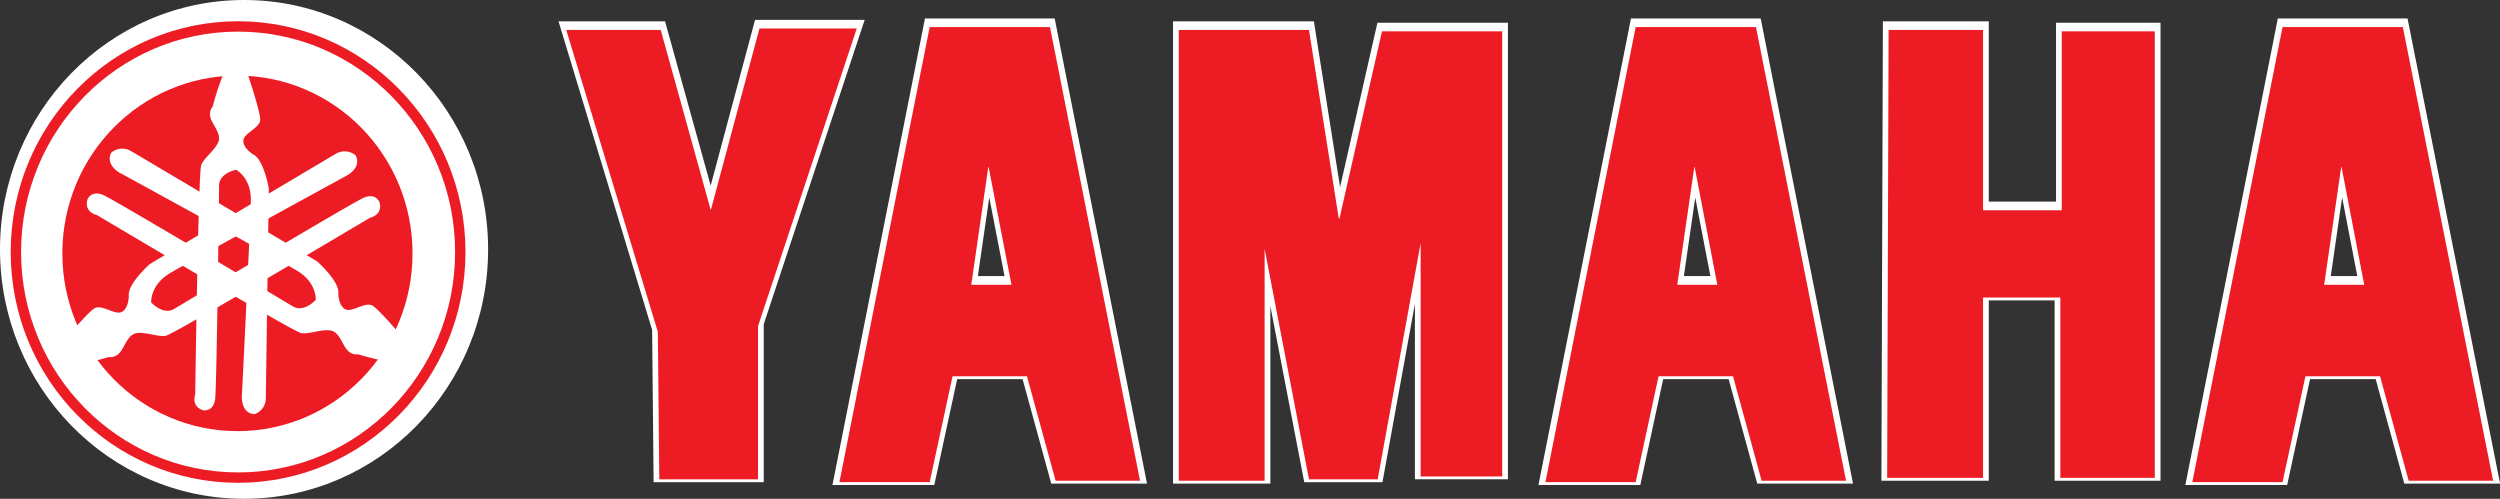
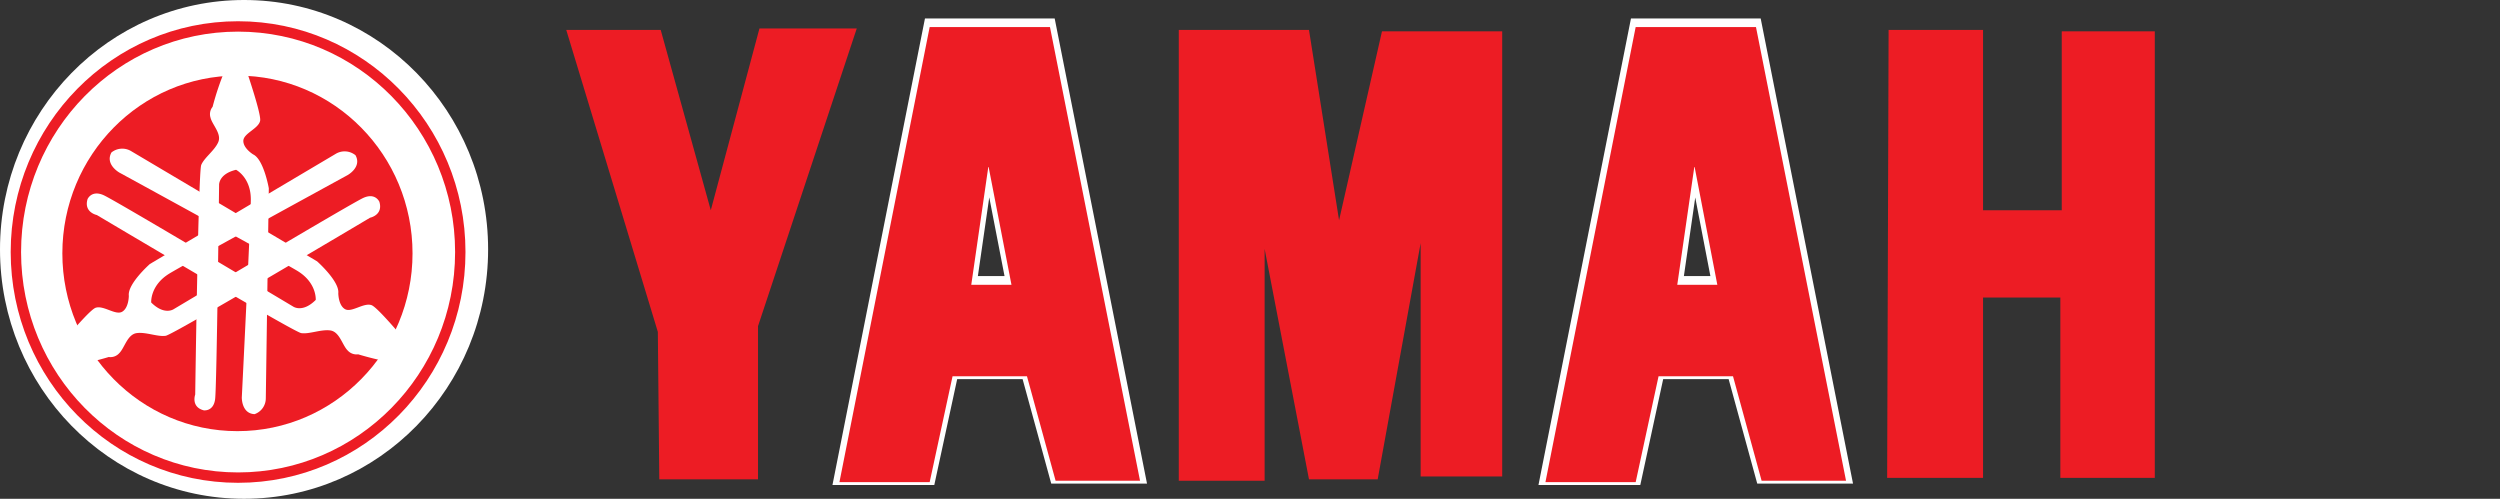
<svg xmlns="http://www.w3.org/2000/svg" viewBox="0 0 831.16 165.83">
  <rect x="0" y="0" width="831.16" height="165.83" fill="#333333" stroke="none" />
  <defs>
    <style>.cls-1{fill:#fff;}.cls-2,.cls-4{fill:#ed1c24;}.cls-3{fill:none;stroke:#ed1c24;stroke-width:3.45px;}.cls-4{stroke:#fff;stroke-width:3.81px;}</style>
  </defs>
  <title>yamaha</title>
  <g id="Primer_plano" data-name="Primer plano">
    <path class="cls-1" d="M104,343.22c0,45.8-36.33,82.92-81.15,82.92S-58.28,389-58.28,343.22s36.33-82.91,81.14-82.91S104,297.43,104,343.22Z" transform="translate(58.28 -260.31)" />
    <path class="cls-2" d="M78.87,344.54c0,32.64-26.06,59.11-58.21,59.11s-58.21-26.47-58.21-59.11,26.06-59.09,58.21-59.09S78.87,311.91,78.87,344.54Z" transform="translate(58.28 -260.31)" />
    <path class="cls-1" d="M53.3,311.48l-61.75,36.6s-7.5,6.61-7,10.58c0,0,0,4-2.21,5.29s-6.17-2.2-8.82-1.32-17.2,19-17.2,19,1.32,1.32,7.94.44A97.21,97.21,0,0,0-22.12,379a3.91,3.91,0,0,0,3.53-1.32c1.76-1.77,2.65-6.17,5.73-6.62s7.06,1.32,9.7.88,67.92-39.25,67.92-39.25,4.41-.88,3.09-5.29c0,0-1.32-3.09-5.29-1.32s-63.07,37-63.07,37-3.08,2.2-7.5-2.2c0,0-.44-5.74,6.18-9.71s59.1-32.64,59.1-32.64,4.84-2.64,2.64-6.61A5.73,5.73,0,0,0,53.3,311.48Z" transform="translate(58.28 -260.31)" />
    <path class="cls-1" d="M-14.62,310.59l61.75,36.6s7.5,6.62,7.06,10.59c0,0,0,4,2.2,5.29s6.17-2.2,8.82-1.32,17.2,19,17.2,19-1.32,1.33-7.94.44a96.34,96.34,0,0,1-13.67-3.08,4,4,0,0,1-3.53-1.32c-1.76-1.77-2.65-6.18-5.73-6.62s-7.06,1.32-9.7.88-67.92-39.25-67.92-39.25-4.41-.88-3.09-5.3c0,0,1.33-3.08,5.3-1.32s63.06,37.05,63.06,37.05,3.09,2.2,7.5-2.21c0,0,.44-5.73-6.18-9.7s-59.1-32.63-59.1-32.63S-23.43,315-21.23,311A5.73,5.73,0,0,1-14.62,310.59Z" transform="translate(58.28 -260.31)" />
    <path class="cls-1" d="M30.09,392.75l1-69.85s-1.68-9.6-5.2-11.25c0,0-3.3-2-3.27-4.51s5-4,5.58-6.65-7-23.93-7-23.93-1.77.43-4.41,6.37a93.47,93.47,0,0,0-4.39,12.9,3.84,3.84,0,0,0-.69,3.6c.57,2.37,3.77,5.35,2.57,8.14s-4.68,5.17-5.66,7.59-2,76.32-2,76.32-1.5,4.11,2.83,5.25c0,0,3.24.48,3.79-3.71s1.32-71.17,1.32-71.17-.26-3.68,5.64-5.09c0,0,5,2.54,4.91,10.05s-3,65.64-3,65.64S22,397.82,26.36,398A5.58,5.58,0,0,0,30.09,392.75Z" transform="translate(58.28 -260.31)" />
-     <path class="cls-3" d="M94.75,344.1c0,41.41-33.07,75-73.87,75S-53,385.51-53,344.1s33.07-75,73.87-75S94.75,302.7,94.75,344.1Z" transform="translate(58.28 -260.31)" />
-     <polygon class="cls-4" points="188.26 9 219.66 9 236.31 68.94 252.49 8.52 284.84 8.52 252.01 107.48 252.01 158.4 219.19 158.4 218.71 109.39 188.26 9" />
+     <path class="cls-3" d="M94.75,344.1c0,41.41-33.07,75-73.87,75S-53,385.51-53,344.1s33.07-75,73.87-75S94.75,302.7,94.75,344.1" transform="translate(58.28 -260.31)" />
    <path class="cls-4" d="M290.8,268.36h-40l-30,151.3h30l7.61-35.21h24.74l9.52,34.73h28.07ZM264.63,354l5.71-39.49L278,354Z" transform="translate(58.28 -260.31)" />
    <path class="cls-4" d="M525.52,268.36h-40l-30,151.3h30l7.61-35.21h24.75l9.51,34.73h28.07ZM499.35,354l5.71-39.49L512.67,354Z" transform="translate(58.28 -260.31)" />
-     <path class="cls-4" d="M740.58,268.36h-40l-30,151.3h30l7.61-35.21H733l9.52,34.73h28.07ZM714.42,354l5.71-39.49L727.74,354Z" transform="translate(58.28 -260.31)" />
-     <polygon class="cls-4" points="420.44 158.87 391.9 158.87 391.9 9 435.19 9 445.19 72.28 459.46 9.47 499.43 9.47 499.43 157.44 472.31 157.44 472.31 79.89 458.03 158.4 435.19 158.4 420.44 81.79 420.44 158.87" />
-     <polygon class="cls-4" points="627.89 9 659.29 9 659.29 68.94 685.46 68.94 685.46 9.47 716.39 9.47 716.39 157.92 684.99 157.92 684.99 97.97 659.29 97.97 659.29 157.92 627.41 157.92 627.89 9" />
    <polygon class="cls-2" points="188.26 9.95 219.66 9.95 236.31 69.9 252.49 9.47 284.84 9.47 252.01 108.44 252.01 159.35 219.19 159.35 218.71 110.34 188.26 9.95" />
    <path class="cls-2" d="M290.8,269.31h-40l-30,151.3h30l7.61-35.21h24.74l9.52,34.74h28.07ZM264.63,355l5.71-39.49L278,355Z" transform="translate(58.28 -260.31)" />
    <path class="cls-2" d="M525.52,269.31h-40l-30,151.3h30l7.61-35.21h24.75l9.51,34.74h28.07ZM499.35,355l5.71-39.49L512.67,355Z" transform="translate(58.28 -260.31)" />
-     <path class="cls-2" d="M740.58,269.31h-40l-30,151.3h30l7.61-35.21H733l9.52,34.74h28.07ZM714.42,355l5.71-39.49L727.74,355Z" transform="translate(58.28 -260.31)" />
    <polygon class="cls-2" points="420.44 159.82 391.9 159.82 391.9 9.95 435.19 9.95 445.19 73.23 459.46 10.42 499.43 10.42 499.43 158.4 472.31 158.4 472.31 80.84 458.03 159.35 435.19 159.35 420.44 82.74 420.44 159.82" />
    <polygon class="cls-2" points="627.89 9.95 659.29 9.95 659.29 69.9 685.46 69.9 685.46 10.42 716.39 10.42 716.39 158.87 684.99 158.87 684.99 98.92 659.29 98.92 659.29 158.87 627.41 158.87 627.89 9.95" />
  </g>
</svg>